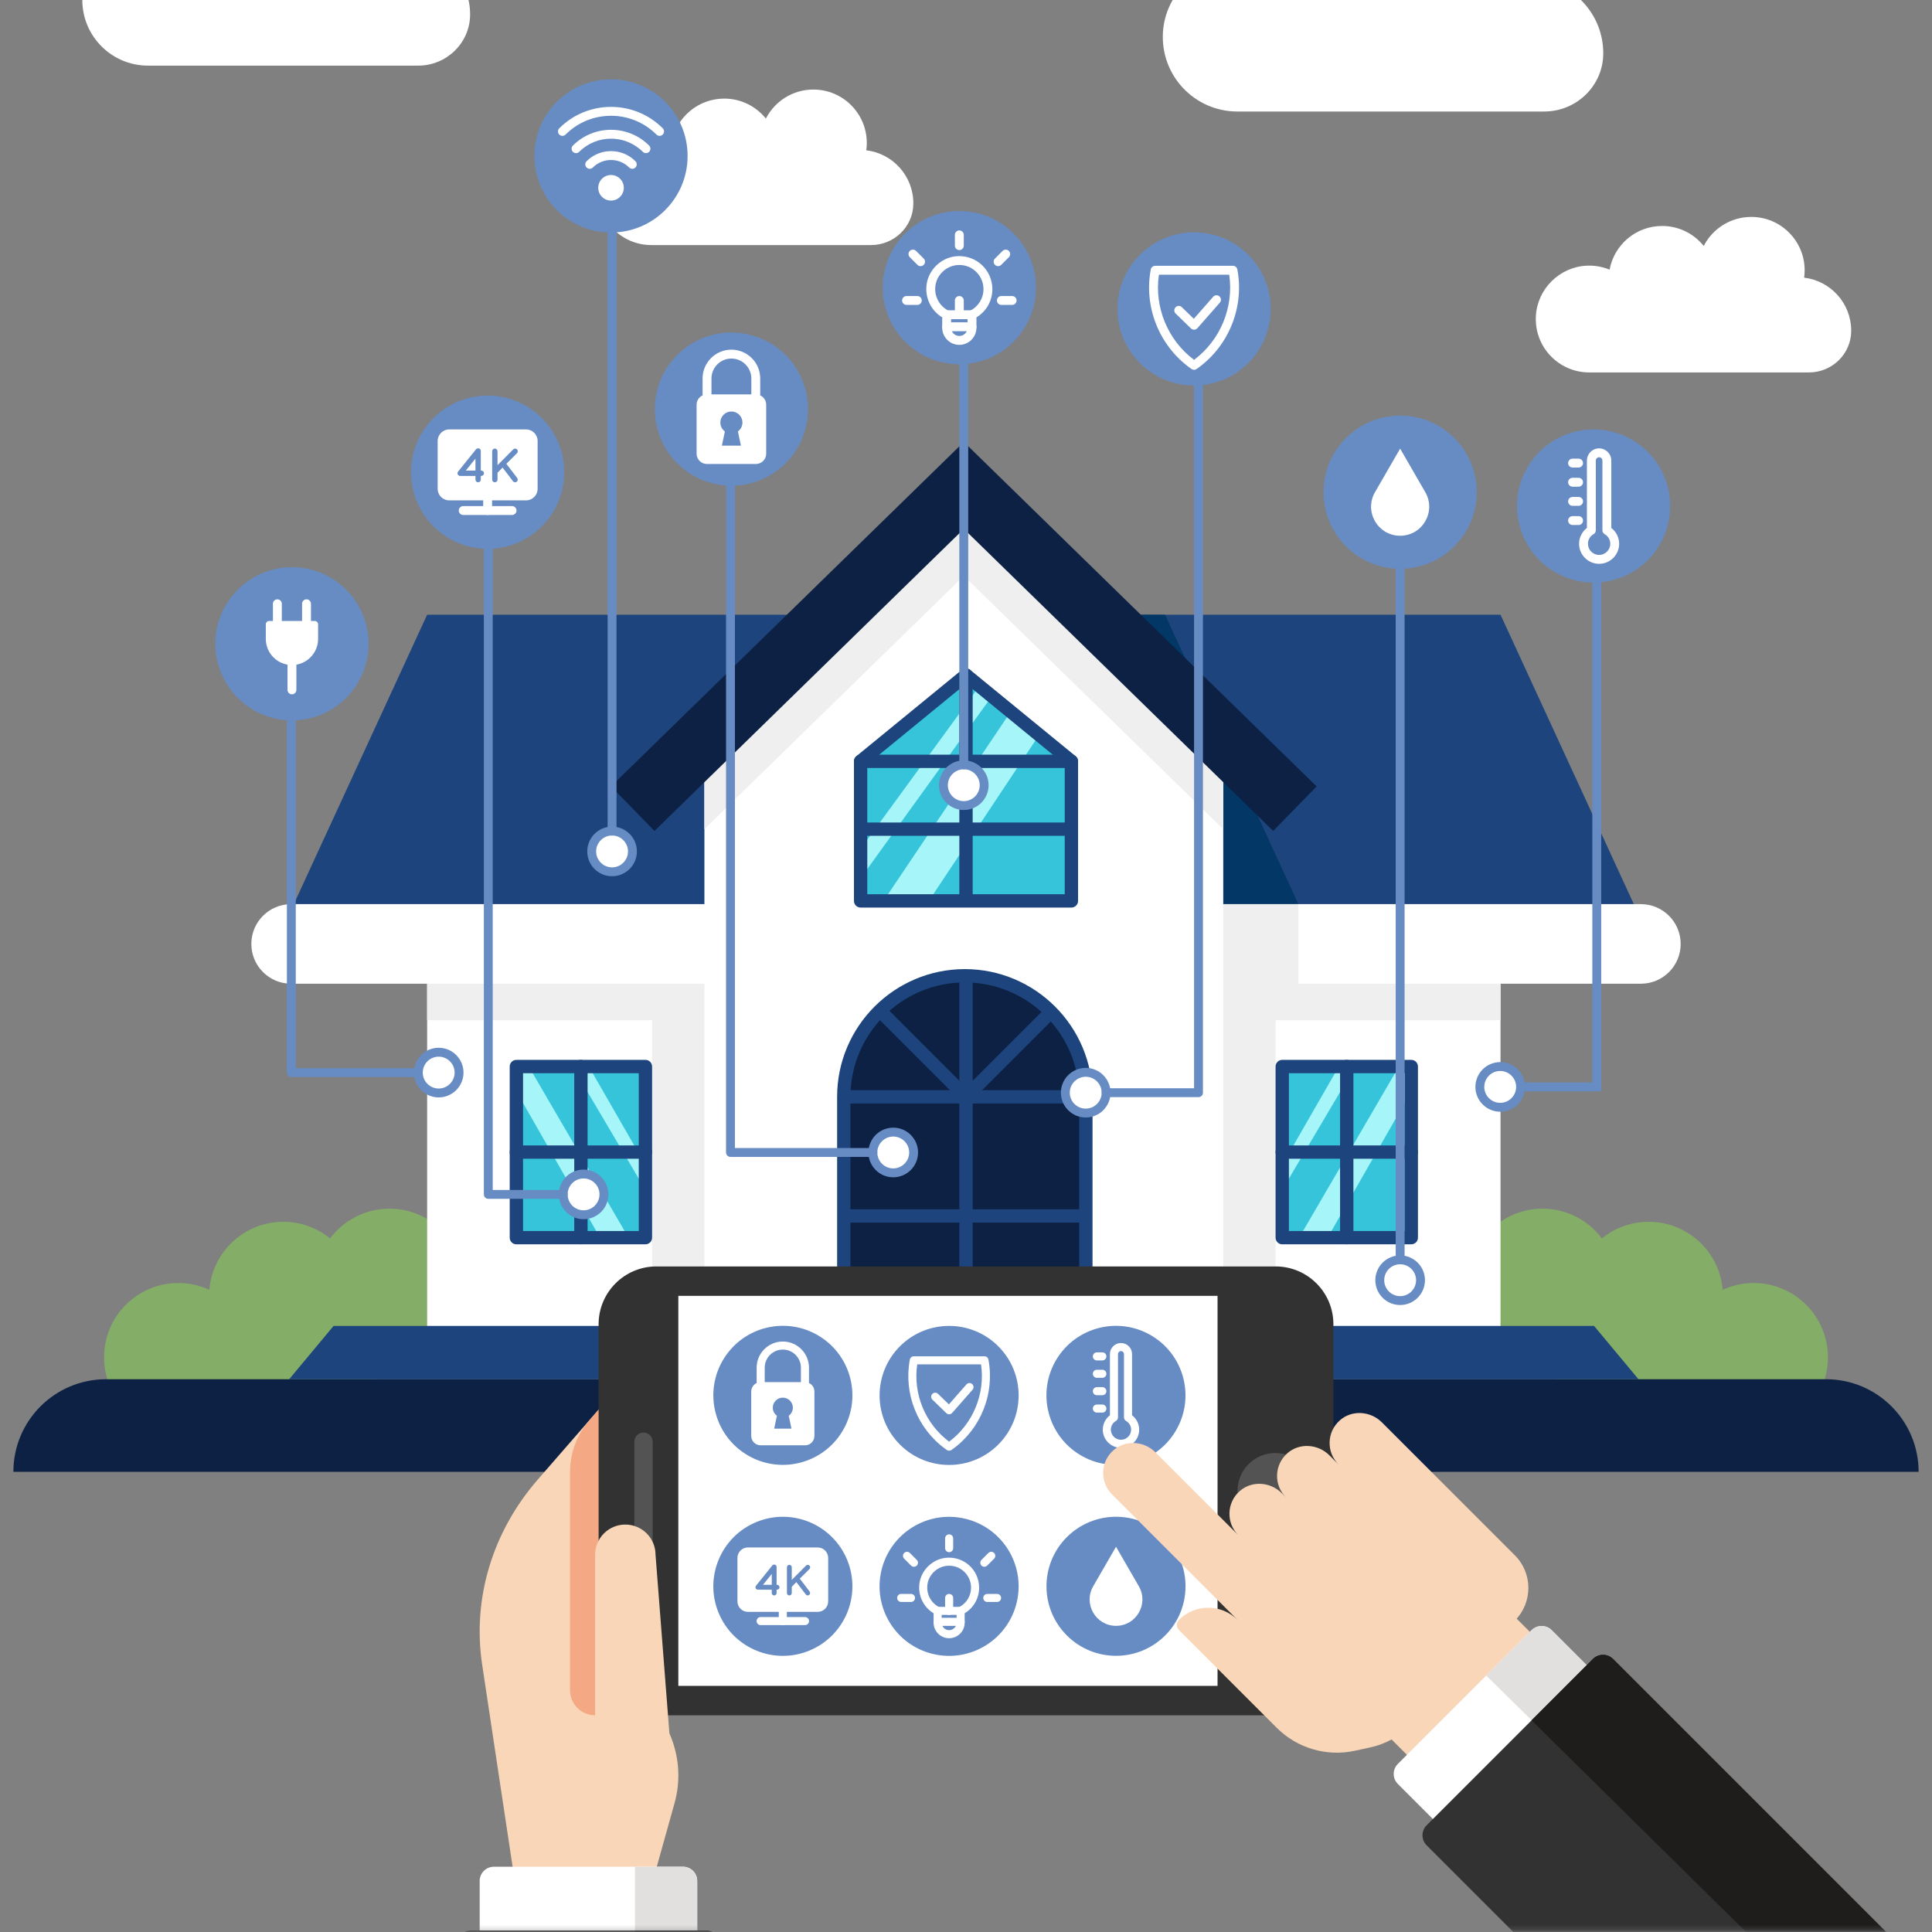
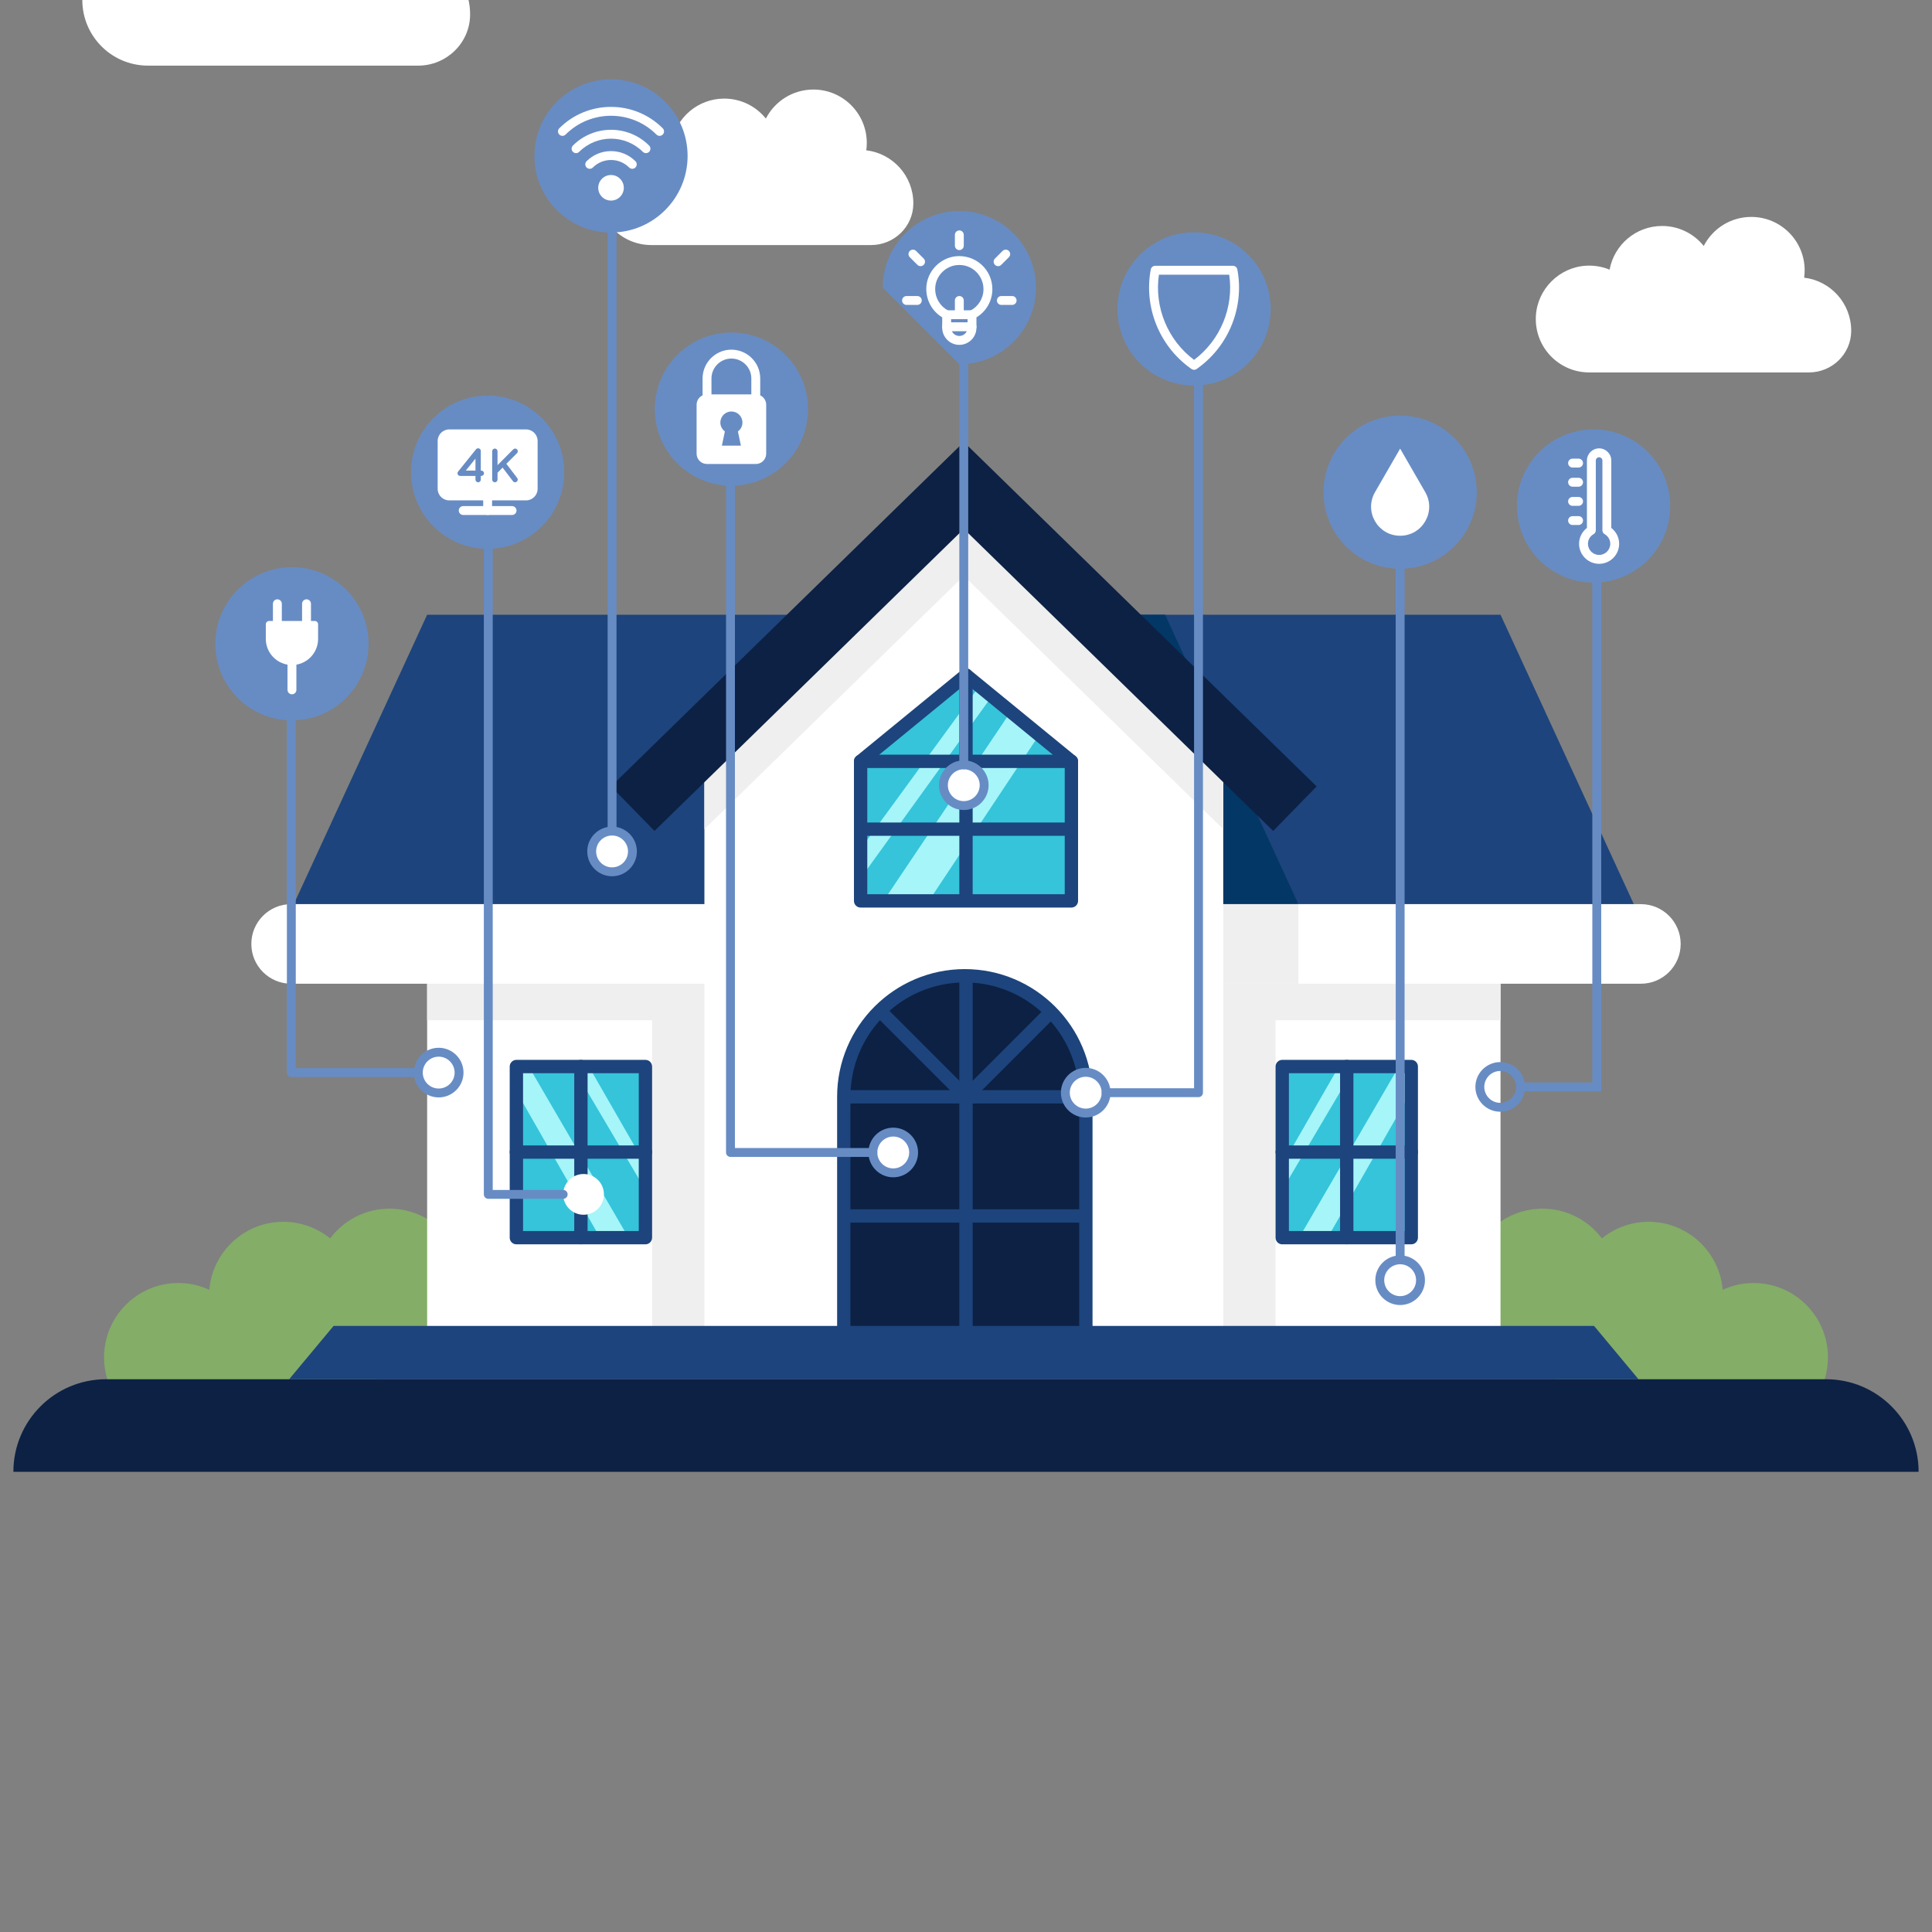
<svg xmlns="http://www.w3.org/2000/svg" width="400" height="400" viewBox="0 0 400 400" fill="none">
  <rect x="0" y="0" width="400" height="400" fill="#808080" stroke="none" />
  <g clip-path="url(#clip0_2008_2)">
    <path d="M86.583 13.588C92.421 13.588 97.275 8.929 97.329 3.091C97.329 3.048 97.33 3.006 97.33 2.963C97.33 -3.998 92.097 -9.733 85.351 -10.534C85.436 -11.146 85.483 -11.769 85.483 -12.405C85.483 -19.913 79.396 -26 71.888 -26C66.616 -26 62.049 -22.997 59.793 -18.611C57.301 -21.71 53.48 -23.696 49.194 -23.696C42.531 -23.696 36.991 -18.901 35.827 -12.575C34.003 -13.329 31.982 -13.7 29.861 -13.582C23.041 -13.2 17.476 -7.663 17.067 -0.844C16.595 7.043 22.852 13.587 30.637 13.587L86.583 13.588Z" fill="white" />
-     <path d="M319.73 23.087C326.36 23.087 331.873 17.796 331.935 11.165C331.936 11.117 331.936 11.068 331.936 11.019C331.936 3.112 325.992 -3.401 318.331 -4.309C318.426 -5.005 318.48 -5.713 318.48 -6.434C318.48 -14.962 311.567 -21.876 303.038 -21.876C297.051 -21.876 291.863 -18.465 289.301 -13.482C286.471 -17.003 282.131 -19.258 277.263 -19.258C269.695 -19.258 263.403 -13.813 262.082 -6.627C260.011 -7.483 257.715 -7.905 255.305 -7.769C247.559 -7.336 241.238 -1.047 240.775 6.698C240.238 15.656 247.345 23.088 256.187 23.088H319.73V23.087Z" fill="white" />
    <path d="M180.356 50.736C185.104 50.736 189.052 46.948 189.096 42.2C189.096 42.165 189.096 42.13 189.096 42.095C189.096 36.433 184.84 31.769 179.353 31.118C179.422 30.62 179.46 30.113 179.46 29.596C179.46 23.489 174.509 18.539 168.402 18.539C164.114 18.539 160.399 20.982 158.565 24.549C156.538 22.029 153.43 20.413 149.944 20.413C144.524 20.413 140.019 24.313 139.073 29.459C137.589 28.846 135.945 28.543 134.22 28.64C128.673 28.95 124.146 33.453 123.814 39C123.431 45.415 128.519 50.737 134.852 50.737L180.356 50.736Z" fill="white" />
    <path d="M374.531 77.108C379.28 77.108 383.227 73.32 383.271 68.572C383.271 68.537 383.271 68.501 383.271 68.467C383.271 62.805 379.016 58.141 373.529 57.49C373.598 56.992 373.635 56.484 373.635 55.968C373.635 49.861 368.685 44.911 362.578 44.911C358.29 44.911 354.575 47.353 352.74 50.921C350.714 48.4 347.606 46.785 344.12 46.785C338.7 46.785 334.195 50.685 333.248 55.83C331.765 55.218 330.121 54.915 328.395 55.012C322.849 55.322 318.322 59.825 317.99 65.371C317.606 71.786 322.695 77.108 329.027 77.108H374.531Z" fill="white" />
    <path d="M80.633 250.243C75.603 250.243 71.15 252.667 68.343 256.399C65.698 254.252 62.33 252.962 58.658 252.962C50.601 252.962 44.002 259.156 43.335 267.039C41.385 266.144 39.222 265.633 36.935 265.633C28.436 265.633 21.546 272.523 21.546 281.022C21.546 289.52 28.436 296.41 36.935 296.41C42.852 296.41 47.982 293.066 50.557 288.169C53.291 292.449 58.071 295.295 63.526 295.295C71.685 295.295 78.343 288.94 78.864 280.912C79.445 280.979 80.034 281.022 80.634 281.022C89.133 281.022 96.023 274.132 96.023 265.633C96.022 257.133 89.132 250.243 80.633 250.243Z" fill="#84AD68" />
    <path d="M319.368 250.243C324.398 250.243 328.851 252.667 331.659 256.399C334.304 254.252 337.672 252.962 341.343 252.962C349.4 252.962 355.999 259.156 356.666 267.039C358.617 266.144 360.779 265.633 363.066 265.633C371.565 265.633 378.455 272.523 378.455 281.022C378.455 289.521 371.565 296.41 363.066 296.41C357.149 296.41 352.019 293.066 349.444 288.169C346.711 292.449 341.93 295.295 336.476 295.295C328.316 295.295 321.658 288.94 321.137 280.912C320.556 280.979 319.967 281.022 319.367 281.022C310.868 281.022 303.979 274.132 303.979 265.633C303.979 257.133 310.869 250.243 319.368 250.243Z" fill="#84AD68" />
    <path d="M397.229 304.724H2.771C2.771 294.138 11.353 285.556 21.941 285.556H378.06C388.646 285.555 397.229 294.138 397.229 304.724Z" fill="#0C2144" />
    <path d="M310.667 187.536H199.55V274.57H310.667V187.536Z" fill="white" />
    <path d="M88.433 274.569H199.551V187.535H88.433L88.433 274.569Z" fill="white" />
    <path d="M264.092 187.536H135.01V274.57H264.092V187.536Z" fill="#EFEFEF" />
    <path d="M88.433 211.23H199.551V187.535H88.433V211.23Z" fill="#EFEFEF" />
    <path d="M88.432 127.277H199.55V187.194H60.832L88.432 127.277Z" fill="#1D447C" />
    <path d="M106.912 256.244H133.63V220.814H106.912V256.244Z" fill="#35C4DA" />
    <path d="M106.912 225.963V220.815H109.482L130.126 256.245H124.227L106.912 225.963Z" fill="#A5F5F9" />
    <path d="M118.537 220.815H121.917L133.63 241.178V246.363L118.537 220.815Z" fill="#A5F5F9" />
    <path d="M105.532 256.245V220.815C105.532 220.053 106.15 219.435 106.912 219.435H133.63C134.393 219.435 135.01 220.053 135.01 220.815V256.245C135.01 257.007 134.393 257.625 133.63 257.625H106.912C106.15 257.625 105.532 257.007 105.532 256.245ZM132.25 222.195H108.292V254.865H132.25V222.195Z" fill="#1D447C" />
    <path d="M120.272 257.625C121.034 257.625 121.652 257.007 121.652 256.245V220.815C121.652 220.053 121.034 219.435 120.272 219.435C119.509 219.435 118.892 220.053 118.892 220.815V256.245C118.892 257.007 119.509 257.625 120.272 257.625Z" fill="#1D447C" />
    <path d="M106.912 239.909H133.63C134.393 239.909 135.01 239.291 135.01 238.529C135.01 237.768 134.393 237.149 133.63 237.149H106.912C106.15 237.149 105.532 237.768 105.532 238.529C105.532 239.291 106.15 239.909 106.912 239.909Z" fill="#1D447C" />
    <path d="M310.667 187.536H199.55V211.23H310.667V187.536Z" fill="#EFEFEF" />
    <path d="M310.668 127.277H199.55V187.194H338.268L310.668 127.277Z" fill="#1D447C" />
    <path d="M241.216 127.277H201.681V187.194H268.816L241.216 127.277Z" fill="#023766" />
    <path d="M200.001 187.194H60.273C55.724 187.194 52.036 190.883 52.036 195.432C52.036 199.982 55.724 203.669 60.273 203.669H200.001H339.728C344.278 203.669 347.965 199.981 347.965 195.432C347.965 190.883 344.277 187.194 339.728 187.194H200.001Z" fill="white" />
    <path d="M268.816 187.194H201.681V203.669H268.816V187.194Z" fill="#EFEFEF" />
    <path d="M253.26 274.57H145.84V152.942L199.549 100.502L253.26 152.942V274.57Z" fill="white" />
    <path d="M199.549 100.502L145.84 152.942V171.67L199.549 119.23L253.26 171.67V152.942L199.549 100.502Z" fill="#EFEFEF" />
    <path d="M263.599 172.035L199.551 109.502L135.504 172.035L126.506 162.818L199.551 91.502L272.596 162.818L263.599 172.035Z" fill="#0C2144" />
    <path d="M292.189 220.815H265.472V256.245H292.189V220.815Z" fill="#35C4DA" />
    <path d="M292.189 225.963V220.815H289.619L268.976 256.245H274.874L292.189 225.963Z" fill="#A5F5F9" />
    <path d="M280.564 220.815H277.184L265.472 241.178V246.363L280.564 220.815Z" fill="#A5F5F9" />
    <path d="M292.19 257.625H265.472C264.709 257.625 264.092 257.007 264.092 256.245V220.815C264.092 220.053 264.709 219.435 265.472 219.435H292.19C292.952 219.435 293.57 220.053 293.57 220.815V256.245C293.57 257.007 292.951 257.625 292.19 257.625ZM266.852 254.865H290.81V222.195H266.852V254.865Z" fill="#1D447C" />
    <path d="M278.829 257.625C278.067 257.625 277.449 257.007 277.449 256.245V220.815C277.449 220.053 278.067 219.435 278.829 219.435C279.592 219.435 280.209 220.053 280.209 220.815V256.245C280.209 257.007 279.592 257.625 278.829 257.625Z" fill="#1D447C" />
    <path d="M292.19 239.909H265.472C264.709 239.909 264.092 239.291 264.092 238.529C264.092 237.768 264.709 237.149 265.472 237.149H292.19C292.952 237.149 293.57 237.768 293.57 238.529C293.57 239.291 292.951 239.909 292.19 239.909Z" fill="#1D447C" />
    <path d="M200.001 139.766L178.181 157.625V186.521H221.822V157.625L200.001 139.766Z" fill="#35C4DA" />
    <path d="M209.256 147.341L215.141 152.157L192.314 186.521H182.927L209.256 147.341Z" fill="#A5F5F9" />
    <path d="M205.361 144.152L178.181 181.833V175.744L202.778 142.038L205.361 144.152Z" fill="#A5F5F9" />
    <path d="M200.001 187.075C199.239 187.075 198.621 186.457 198.621 185.695V139.766C198.621 139.003 199.239 138.386 200.001 138.386C200.763 138.386 201.381 139.003 201.381 139.766V185.695C201.381 186.457 200.763 187.075 200.001 187.075Z" fill="#1D447C" />
    <path d="M221.822 173.049H178.181C177.419 173.049 176.801 172.431 176.801 171.669C176.801 170.908 177.419 170.289 178.181 170.289H221.822C222.584 170.289 223.202 170.908 223.202 171.669C223.202 172.431 222.584 173.049 221.822 173.049Z" fill="#1D447C" />
    <path d="M221.822 159.005H178.181C177.419 159.005 176.801 158.386 176.801 157.625C176.801 156.863 177.419 156.245 178.181 156.245H221.822C222.584 156.245 223.202 156.863 223.202 157.625C223.202 158.386 222.584 159.005 221.822 159.005Z" fill="#1D447C" />
    <path d="M221.822 187.901H178.181C177.419 187.901 176.801 187.283 176.801 186.521V157.625C176.801 157.211 176.987 156.819 177.307 156.557L199.127 138.698C199.636 138.283 200.368 138.283 200.875 138.698L222.696 156.557C223.016 156.819 223.202 157.211 223.202 157.625V186.521C223.202 187.283 222.584 187.901 221.822 187.901ZM179.561 185.141H220.442V158.279L200.001 141.549L179.561 158.279V185.141Z" fill="#1D447C" />
    <path d="M174.696 276.355V227.084C174.696 213.243 185.916 202.024 199.756 202.024C213.597 202.024 224.816 213.243 224.816 227.084V276.355" fill="#0C2144" />
    <path d="M226.196 276.355H223.436V227.084C223.436 214.027 212.813 203.404 199.756 203.404C186.7 203.404 176.076 214.027 176.076 227.084V276.355H173.316V227.084C173.316 212.505 185.178 200.644 199.756 200.644C214.335 200.644 226.196 212.505 226.196 227.084V276.355Z" fill="#1D447C" />
    <path d="M224.815 225.705H174.695V228.465H224.815V225.705Z" fill="#1D447C" />
    <path d="M201.381 202.025H198.621V276.411H201.381V202.025Z" fill="#1D447C" />
    <path d="M200.001 229.036L181.203 210.239L183.155 208.287L200.001 225.133L216.62 208.514L218.572 210.465L200.001 229.036Z" fill="#1D447C" />
    <path d="M224.815 250.366H174.695V253.126H224.815V250.366Z" fill="#1D447C" />
    <path d="M330.033 274.515H69.068L59.868 285.555H339.233L330.033 274.515Z" fill="#1D447C" />
-     <path d="M314.821 225.033C314.821 227.363 312.932 229.251 310.603 229.251C308.274 229.251 306.385 227.363 306.385 225.033C306.385 222.704 308.274 220.815 310.603 220.815C312.933 220.815 314.821 222.704 314.821 225.033Z" fill="white" />
    <path d="M310.603 230.171C307.77 230.171 305.465 227.866 305.465 225.033C305.465 222.2 307.77 219.895 310.603 219.895C313.437 219.895 315.741 222.2 315.741 225.033C315.741 227.866 313.437 230.171 310.603 230.171ZM310.603 221.735C308.784 221.735 307.305 223.214 307.305 225.033C307.305 226.852 308.784 228.331 310.603 228.331C312.422 228.331 313.901 226.852 313.901 225.033C313.901 223.215 312.422 221.735 310.603 221.735Z" fill="#678CC4" />
    <path d="M331.515 225.953H314.821V224.113H329.675V116.92H331.515V225.953Z" fill="#678CC4" />
    <path d="M333.551 120.2C342.077 118.203 347.369 109.672 345.372 101.146C343.374 92.62 334.843 87.328 326.317 89.325C317.792 91.323 312.499 99.853 314.497 108.379C316.494 116.905 325.025 122.198 333.551 120.2Z" fill="#678CC4" />
    <path d="M331.079 116.733C328.791 116.733 326.929 114.871 326.929 112.582C326.929 111.297 327.54 110.085 328.555 109.304V95.352C328.555 93.961 329.687 92.828 331.079 92.828C332.47 92.828 333.602 93.96 333.602 95.352V109.304C334.617 110.085 335.229 111.297 335.229 112.582C335.229 114.871 333.367 116.733 331.079 116.733ZM331.079 94.669C330.702 94.669 330.395 94.975 330.395 95.353V109.795C330.395 110.123 330.22 110.428 329.934 110.592C329.204 111.013 328.769 111.757 328.769 112.583C328.769 113.857 329.805 114.893 331.079 114.893C332.352 114.893 333.389 113.858 333.389 112.583C333.389 111.757 332.953 111.012 332.223 110.592C331.938 110.428 331.762 110.124 331.762 109.795V95.353C331.762 94.975 331.456 94.669 331.079 94.669Z" fill="white" />
    <path d="M326.828 108.697H325.581C325.073 108.697 324.661 108.285 324.661 107.777C324.661 107.269 325.073 106.857 325.581 106.857H326.828C327.336 106.857 327.748 107.269 327.748 107.777C327.748 108.285 327.336 108.697 326.828 108.697Z" fill="white" />
    <path d="M326.828 104.73H325.581C325.073 104.73 324.661 104.318 324.661 103.81C324.661 103.302 325.073 102.89 325.581 102.89H326.828C327.336 102.89 327.748 103.302 327.748 103.81C327.748 104.319 327.336 104.73 326.828 104.73Z" fill="white" />
    <path d="M326.828 100.763H325.581C325.073 100.763 324.661 100.351 324.661 99.843C324.661 99.335 325.073 98.923 325.581 98.923H326.828C327.336 98.923 327.748 99.335 327.748 99.843C327.748 100.352 327.336 100.763 326.828 100.763Z" fill="white" />
    <path d="M326.828 96.796H325.581C325.073 96.796 324.661 96.384 324.661 95.876C324.661 95.368 325.073 94.956 325.581 94.956H326.828C327.336 94.956 327.748 95.368 327.748 95.876C327.748 96.384 327.336 96.796 326.828 96.796Z" fill="white" />
    <path d="M125.039 247.283C125.039 249.613 123.15 251.501 120.821 251.501C118.491 251.501 116.603 249.613 116.603 247.283C116.603 244.954 118.491 243.065 120.821 243.065C123.15 243.065 125.039 244.954 125.039 247.283Z" fill="white" />
-     <path d="M120.821 252.422C117.987 252.422 115.683 250.117 115.683 247.283C115.683 244.451 117.987 242.145 120.821 242.145C123.654 242.145 125.959 244.451 125.959 247.283C125.959 250.117 123.654 252.422 120.821 252.422ZM120.821 243.985C119.002 243.985 117.523 245.464 117.523 247.283C117.523 249.103 119.002 250.582 120.821 250.582C122.64 250.582 124.119 249.103 124.119 247.283C124.119 245.464 122.64 243.985 120.821 243.985Z" fill="#678CC4" />
    <path d="M116.601 248.203H101.095C100.587 248.203 100.175 247.792 100.175 247.283V107.72C100.175 107.212 100.587 106.8 101.095 106.8C101.603 106.8 102.015 107.212 102.015 107.72V246.363H116.601C117.109 246.363 117.521 246.775 117.521 247.283C117.521 247.791 117.109 248.203 116.601 248.203Z" fill="#678CC4" />
    <path d="M100.96 113.62C109.717 113.62 116.816 106.521 116.816 97.764C116.816 89.007 109.717 81.908 100.96 81.908C92.203 81.908 85.103 89.007 85.103 97.764C85.103 106.521 92.203 113.62 100.96 113.62Z" fill="#678CC4" />
    <path d="M108.914 103.598H93.007C91.687 103.598 90.613 102.524 90.613 101.204V91.301C90.613 89.981 91.687 88.907 93.007 88.907H108.914C110.234 88.907 111.308 89.981 111.308 91.301V101.205C111.309 102.524 110.234 103.598 108.914 103.598Z" fill="white" />
    <path d="M106.018 106.621H95.902C95.395 106.621 94.982 106.21 94.982 105.701C94.982 105.192 95.395 104.781 95.902 104.781H106.018C106.526 104.781 106.938 105.192 106.938 105.701C106.938 106.21 106.526 106.621 106.018 106.621Z" fill="white" />
    <path d="M100.96 106.621C100.452 106.621 100.04 106.21 100.04 105.701V102.678C100.04 102.169 100.452 101.758 100.96 101.758C101.468 101.758 101.88 102.169 101.88 102.678V105.701C101.88 106.21 101.469 106.621 100.96 106.621Z" fill="white" />
    <path d="M100.207 97.984C100.207 98.296 99.956 98.537 99.644 98.537H99.544V99.3C99.544 99.612 99.303 99.853 98.991 99.853C98.679 99.853 98.438 99.612 98.438 99.3V98.537H95.291H95.281H95.271C95.151 98.537 95.03 98.506 94.929 98.416C94.678 98.225 94.647 97.883 94.839 97.642L98.557 93.019C98.567 93.019 98.567 93.009 98.577 92.999C98.587 92.989 98.597 92.979 98.607 92.96C98.638 92.95 98.648 92.939 98.658 92.929C98.668 92.919 98.688 92.909 98.698 92.899C98.718 92.889 98.729 92.879 98.758 92.879C98.768 92.859 98.778 92.848 98.798 92.848C98.808 92.838 98.828 92.838 98.858 92.828C98.868 92.828 98.889 92.828 98.899 92.818C98.919 92.818 98.949 92.818 98.97 92.818C98.97 92.818 98.98 92.818 98.99 92.818C99 92.818 99 92.818 99.009 92.818C99.029 92.818 99.06 92.818 99.07 92.818C99.089 92.828 99.1 92.828 99.12 92.828C99.13 92.838 99.16 92.838 99.18 92.848C99.19 92.848 99.211 92.859 99.221 92.859C99.241 92.879 99.261 92.889 99.271 92.899C99.292 92.909 99.302 92.918 99.322 92.929C99.322 92.929 99.332 92.929 99.332 92.939C99.342 92.939 99.362 92.95 99.362 92.96C99.382 92.979 99.393 92.99 99.403 92.999C99.413 93.009 99.423 93.03 99.433 93.04C99.443 93.05 99.454 93.06 99.474 93.09C99.474 93.1 99.484 93.121 99.493 93.13C99.503 93.15 99.503 93.16 99.513 93.19C99.513 93.2 99.523 93.22 99.523 93.23C99.534 93.25 99.534 93.26 99.534 93.29C99.534 93.31 99.544 93.32 99.544 93.341C99.544 93.351 99.544 93.361 99.544 93.371V97.432H99.644C99.956 97.432 100.207 97.683 100.207 97.984ZM98.438 94.949L96.438 97.432H98.438V94.949Z" fill="#678CC4" />
    <path d="M101.9 99.3V93.421C101.9 93.129 102.141 92.868 102.453 92.868C102.764 92.868 103.006 93.129 103.006 93.421V96.306L106.263 93.039C106.484 92.817 106.826 92.817 107.047 93.039C107.258 93.25 107.258 93.602 107.047 93.823L104.836 96.024L107.067 98.949C107.268 99.18 107.228 99.532 106.987 99.723C106.887 99.814 106.766 99.853 106.636 99.853C106.485 99.853 106.334 99.782 106.223 99.653L104.052 96.808L103.007 97.873V99.3C103.007 99.602 102.766 99.853 102.454 99.853C102.141 99.854 101.9 99.602 101.9 99.3Z" fill="#678CC4" />
    <path d="M224.787 230.447C227.116 230.447 229.005 228.559 229.005 226.229C229.005 223.899 227.116 222.011 224.787 222.011C222.457 222.011 220.568 223.899 220.568 226.229C220.568 228.559 222.457 230.447 224.787 230.447Z" fill="white" />
    <path d="M224.789 231.367C221.955 231.367 219.649 229.062 219.649 226.229C219.649 223.396 221.955 221.091 224.789 221.091C227.621 221.091 229.927 223.396 229.927 226.229C229.927 229.062 227.621 231.367 224.789 231.367ZM224.789 222.931C222.97 222.931 221.489 224.41 221.489 226.229C221.489 228.048 222.969 229.527 224.789 229.527C226.606 229.527 228.087 228.048 228.087 226.229C228.087 224.41 226.606 222.931 224.789 222.931Z" fill="#678CC4" />
    <path d="M248.138 227.149H229.006C228.498 227.149 228.086 226.738 228.086 226.229C228.086 225.72 228.498 225.309 229.006 225.309H247.218V73.051C247.218 72.543 247.63 72.131 248.138 72.131C248.646 72.131 249.058 72.543 249.058 73.051V226.228C249.058 226.738 248.646 227.149 248.138 227.149Z" fill="#678CC4" />
    <path d="M247.219 79.817C255.977 79.817 263.076 72.718 263.076 63.96C263.076 55.203 255.977 48.104 247.219 48.104C238.462 48.104 231.363 55.203 231.363 63.96C231.363 72.718 238.462 79.817 247.219 79.817Z" fill="#678CC4" />
    <path d="M247.218 76.567C247.029 76.567 246.839 76.509 246.678 76.392L246.345 76.15C239.971 71.519 236.796 63.524 238.257 55.782C238.339 55.347 238.719 55.034 239.162 55.034H255.276C255.718 55.034 256.097 55.348 256.179 55.782C257.64 63.524 254.466 71.518 248.092 76.15L247.758 76.392C247.597 76.508 247.408 76.567 247.218 76.567ZM239.94 56.874C238.957 63.597 241.76 70.423 247.219 74.508C252.678 70.424 255.481 63.598 254.497 56.874H239.94Z" fill="white" />
-     <path d="M247.218 68.26C246.979 68.26 246.749 68.166 246.576 67.999L243.406 64.917C243.041 64.563 243.034 63.981 243.387 63.616C243.741 63.253 244.323 63.243 244.688 63.598L247.164 66.005L251.17 61.449C251.506 61.068 252.086 61.029 252.468 61.365C252.85 61.7 252.888 62.281 252.552 62.663L247.909 67.946C247.742 68.135 247.506 68.248 247.254 68.258C247.243 68.26 247.231 68.26 247.218 68.26Z" fill="white" />
    <path d="M189.155 238.608C189.155 240.937 187.266 242.826 184.937 242.826C182.608 242.826 180.719 240.937 180.719 238.608C180.719 236.278 182.608 234.389 184.937 234.389C187.267 234.389 189.155 236.278 189.155 238.608Z" fill="white" />
    <path d="M184.937 243.746C182.103 243.746 179.799 241.44 179.799 238.608C179.799 235.775 182.104 233.469 184.937 233.469C187.771 233.469 190.075 235.775 190.075 238.608C190.075 241.44 187.771 243.746 184.937 243.746ZM184.937 235.309C183.118 235.309 181.639 236.789 181.639 238.608C181.639 240.427 183.118 241.906 184.937 241.906C186.756 241.906 188.235 240.427 188.235 238.608C188.235 236.79 186.756 235.309 184.937 235.309Z" fill="#678CC4" />
    <path d="M180.72 239.528H151.239C150.731 239.528 150.319 239.116 150.319 238.608V88.742C150.319 88.234 150.731 87.822 151.239 87.822C151.747 87.822 152.159 88.234 152.159 88.742V237.688H180.72C181.228 237.688 181.64 238.099 181.64 238.608C181.64 239.116 181.228 239.528 180.72 239.528Z" fill="#678CC4" />
    <path d="M166.861 88.348C168.873 79.826 163.596 71.286 155.073 69.273C146.551 67.261 138.011 72.538 135.998 81.061C133.986 89.583 139.263 98.123 147.786 100.136C156.308 102.148 164.848 96.871 166.861 88.348Z" fill="#678CC4" />
    <path d="M156.476 82.575C155.968 82.575 155.556 82.163 155.556 81.655V78.362C155.556 76.085 153.704 74.234 151.428 74.234C149.152 74.234 147.301 76.086 147.301 78.362V81.655C147.301 82.163 146.889 82.575 146.381 82.575C145.873 82.575 145.461 82.163 145.461 81.655V78.362C145.461 75.071 148.138 72.394 151.428 72.394C154.719 72.394 157.396 75.071 157.396 78.362V81.655C157.396 82.163 156.984 82.575 156.476 82.575Z" fill="white" />
    <path d="M156.495 81.655H146.36C145.179 81.655 144.223 82.612 144.223 83.792V93.927C144.223 95.107 145.179 96.064 146.36 96.064H156.495C157.676 96.064 158.633 95.107 158.633 93.927V83.792C158.633 82.612 157.676 81.655 156.495 81.655ZM153.397 92.264H151.428H149.459L150.078 89.323C149.512 88.906 149.139 88.24 149.139 87.482C149.139 86.218 150.164 85.193 151.428 85.193C152.692 85.193 153.717 86.218 153.717 87.482C153.717 88.24 153.344 88.906 152.778 89.323L153.397 92.264Z" fill="white" />
    <path d="M95.044 222.069C95.044 224.398 93.155 226.287 90.826 226.287C88.496 226.287 86.607 224.398 86.607 222.069C86.607 219.739 88.496 217.851 90.826 217.851C93.155 217.851 95.044 219.738 95.044 222.069Z" fill="white" />
    <path d="M90.826 227.206C87.992 227.206 85.688 224.901 85.688 222.068C85.688 219.235 87.992 216.93 90.826 216.93C93.659 216.93 95.964 219.235 95.964 222.068C95.964 224.901 93.659 227.206 90.826 227.206ZM90.826 218.771C89.007 218.771 87.528 220.25 87.528 222.069C87.528 223.888 89.007 225.367 90.826 225.367C92.644 225.367 94.124 223.888 94.124 222.069C94.124 220.25 92.644 218.771 90.826 218.771Z" fill="#678CC4" />
    <path d="M86.607 222.989H60.318C59.81 222.989 59.398 222.578 59.398 222.069V145.677C59.398 145.169 59.81 144.757 60.318 144.757C60.825 144.757 61.237 145.169 61.237 145.677V221.149H86.607C87.115 221.149 87.527 221.56 87.527 222.069C87.527 222.578 87.115 222.989 86.607 222.989Z" fill="#678CC4" />
    <path d="M60.445 149.149C69.202 149.149 76.301 142.05 76.301 133.293C76.301 124.535 69.202 117.436 60.445 117.436C51.688 117.436 44.589 124.535 44.589 133.293C44.589 142.05 51.688 149.149 60.445 149.149Z" fill="#678CC4" />
    <path d="M60.446 137.686C57.456 137.686 55.033 135.263 55.033 132.274V129.252C55.033 128.875 55.339 128.568 55.717 128.568H65.175C65.552 128.568 65.859 128.875 65.859 129.252V132.274C65.857 135.263 63.435 137.686 60.446 137.686Z" fill="white" />
    <path d="M60.445 143.75C59.938 143.75 59.525 143.339 59.525 142.83V137.686C59.525 137.178 59.938 136.766 60.445 136.766C60.953 136.766 61.365 137.178 61.365 137.686V142.83C61.365 143.339 60.953 143.75 60.445 143.75Z" fill="white" />
    <path d="M57.427 129.488C56.919 129.488 56.507 129.077 56.507 128.568V125.003C56.507 124.495 56.919 124.083 57.427 124.083C57.935 124.083 58.347 124.495 58.347 125.003V128.568C58.347 129.077 57.936 129.488 57.427 129.488Z" fill="white" />
    <path d="M63.462 129.488C62.954 129.488 62.542 129.077 62.542 128.568V125.003C62.542 124.495 62.954 124.083 63.462 124.083C63.97 124.083 64.382 124.495 64.382 125.003V128.568C64.382 129.077 63.97 129.488 63.462 129.488Z" fill="white" />
    <path d="M199.539 166.785C201.869 166.785 203.758 164.897 203.758 162.567C203.758 160.237 201.869 158.349 199.539 158.349C197.21 158.349 195.321 160.237 195.321 162.567C195.321 164.897 197.21 166.785 199.539 166.785Z" fill="white" />
    <path d="M199.541 167.704C196.707 167.704 194.402 165.399 194.402 162.566C194.402 159.733 196.708 157.428 199.541 157.428C202.374 157.428 204.679 159.733 204.679 162.566C204.679 165.399 202.374 167.704 199.541 167.704ZM199.541 159.269C197.722 159.269 196.242 160.748 196.242 162.567C196.242 164.386 197.722 165.865 199.541 165.865C201.359 165.865 202.839 164.386 202.839 162.567C202.839 160.748 201.359 159.269 199.541 159.269Z" fill="#678CC4" />
    <path d="M199.54 159.269C199.032 159.269 198.62 158.857 198.62 158.349V68.882C198.62 68.374 199.032 67.962 199.54 67.962C200.048 67.962 200.46 68.374 200.46 68.882V158.349C200.46 158.857 200.048 159.269 199.54 159.269Z" fill="#678CC4" />
-     <path d="M198.62 75.409C207.377 75.409 214.476 68.31 214.476 59.553C214.476 50.795 207.377 43.697 198.62 43.697C189.863 43.697 182.764 50.795 182.764 59.553C182.764 68.31 189.863 75.409 198.62 75.409Z" fill="#678CC4" />
+     <path d="M198.62 75.409C207.377 75.409 214.476 68.31 214.476 59.553C214.476 50.795 207.377 43.697 198.62 43.697C189.863 43.697 182.764 50.795 182.764 59.553Z" fill="#678CC4" />
    <path d="M198.619 71.4C196.666 71.4 195.076 69.81 195.076 67.856V65.707C192.723 64.281 191.441 61.58 191.858 58.808C192.307 55.816 194.822 53.4 197.839 53.064C199.78 52.853 201.731 53.467 203.179 54.763C204.628 56.059 205.459 57.919 205.459 59.862C205.459 62.281 204.21 64.471 202.161 65.707V67.857C202.162 69.81 200.572 71.4 198.619 71.4ZM198.625 54.861C198.432 54.861 198.238 54.872 198.042 54.893C195.841 55.138 194.005 56.899 193.678 59.082C193.351 61.255 194.448 63.368 196.406 64.34C196.719 64.495 196.917 64.814 196.917 65.163V67.856C196.917 68.794 197.681 69.559 198.62 69.559C199.56 69.559 200.323 68.795 200.323 67.856V65.163C200.323 64.813 200.521 64.494 200.835 64.34C202.553 63.487 203.62 61.772 203.62 59.862C203.62 58.441 203.012 57.083 201.953 56.134C201.023 55.303 199.859 54.861 198.625 54.861Z" fill="white" />
    <path d="M201.243 66.083H195.998C195.49 66.083 195.078 65.672 195.078 65.163C195.078 64.654 195.49 64.243 195.998 64.243H201.243C201.751 64.243 202.163 64.654 202.163 65.163C202.163 65.672 201.751 66.083 201.243 66.083Z" fill="white" />
    <path d="M201.243 68.574H195.998C195.49 68.574 195.078 68.163 195.078 67.654C195.078 67.145 195.49 66.734 195.998 66.734H201.243C201.751 66.734 202.163 67.145 202.163 67.654C202.163 68.163 201.751 68.574 201.243 68.574Z" fill="white" />
    <path d="M198.619 66.083C198.111 66.083 197.699 65.672 197.699 65.163V62.21C197.699 61.701 198.111 61.29 198.619 61.29C199.127 61.29 199.539 61.701 199.539 62.21V65.163C199.539 65.672 199.127 66.083 198.619 66.083Z" fill="white" />
    <path d="M198.619 51.778C198.111 51.778 197.699 51.367 197.699 50.858V48.628C197.699 48.119 198.111 47.708 198.619 47.708C199.127 47.708 199.539 48.119 199.539 48.628V50.858C199.539 51.366 199.127 51.778 198.619 51.778Z" fill="white" />
    <path d="M206.647 55.103C206.411 55.103 206.176 55.013 205.996 54.833C205.637 54.473 205.637 53.892 205.996 53.532L207.573 51.955C207.933 51.596 208.515 51.596 208.874 51.955C209.234 52.315 209.234 52.897 208.874 53.256L207.297 54.833C207.117 55.013 206.882 55.103 206.647 55.103Z" fill="white" />
    <path d="M190.592 55.103C190.356 55.103 190.121 55.013 189.941 54.833L188.365 53.256C188.005 52.897 188.005 52.315 188.365 51.955C188.724 51.596 189.306 51.596 189.665 51.955L191.242 53.532C191.602 53.892 191.602 54.474 191.242 54.833C191.062 55.013 190.826 55.103 190.592 55.103Z" fill="white" />
    <path d="M189.918 63.13H187.688C187.18 63.13 186.768 62.718 186.768 62.21C186.768 61.701 187.18 61.29 187.688 61.29H189.918C190.425 61.29 190.838 61.701 190.838 62.21C190.838 62.718 190.425 63.13 189.918 63.13Z" fill="white" />
    <path d="M209.551 63.13H207.321C206.814 63.13 206.401 62.718 206.401 62.21C206.401 61.701 206.814 61.29 207.321 61.29H209.551C210.059 61.29 210.471 61.701 210.471 62.21C210.471 62.718 210.059 63.13 209.551 63.13Z" fill="white" />
    <path d="M130.939 176.279C130.939 178.608 129.051 180.497 126.721 180.497C124.392 180.497 122.503 178.608 122.503 176.279C122.503 173.949 124.392 172.06 126.721 172.06C129.051 172.06 130.939 173.949 130.939 176.279Z" fill="white" />
    <path d="M126.722 181.417C123.889 181.417 121.584 179.111 121.584 176.279C121.584 173.446 123.89 171.14 126.722 171.14C129.555 171.14 131.86 173.446 131.86 176.279C131.86 179.111 129.556 181.417 126.722 181.417ZM126.722 172.981C124.903 172.981 123.424 174.461 123.424 176.28C123.424 178.098 124.903 179.578 126.722 179.578C128.541 179.578 130.02 178.098 130.02 176.28C130.02 174.461 128.541 172.981 126.722 172.981Z" fill="#678CC4" />
    <path d="M126.722 172.981C126.214 172.981 125.802 172.57 125.802 172.061V42.154C125.802 41.646 126.214 41.234 126.722 41.234C127.23 41.234 127.642 41.646 127.642 42.154V172.061C127.642 172.569 127.23 172.981 126.722 172.981Z" fill="#678CC4" />
    <path d="M126.504 48.142C135.261 48.142 142.36 41.043 142.36 32.286C142.36 23.529 135.261 16.43 126.504 16.43C117.747 16.43 110.647 23.529 110.647 32.286C110.647 41.043 117.747 48.142 126.504 48.142Z" fill="#678CC4" />
    <path d="M136.561 28.128C136.325 28.128 136.09 28.038 135.91 27.859C130.723 22.673 122.284 22.673 117.098 27.859C116.738 28.218 116.157 28.218 115.797 27.859C115.437 27.499 115.437 26.917 115.797 26.558C121.701 20.653 131.307 20.653 137.211 26.558C137.571 26.918 137.571 27.499 137.211 27.859C137.031 28.039 136.796 28.128 136.561 28.128Z" fill="white" />
    <path d="M133.743 31.705C133.507 31.705 133.272 31.615 133.093 31.436C129.459 27.802 123.548 27.802 119.915 31.436C119.556 31.795 118.974 31.795 118.615 31.436C118.255 31.076 118.255 30.494 118.615 30.135C122.965 25.784 130.044 25.784 134.393 30.135C134.753 30.494 134.753 31.076 134.393 31.436C134.214 31.615 133.979 31.705 133.743 31.705Z" fill="white" />
    <path d="M130.908 34.949C130.672 34.949 130.437 34.859 130.257 34.679C129.255 33.677 127.922 33.125 126.503 33.125C125.084 33.125 123.751 33.678 122.748 34.679C122.389 35.039 121.807 35.039 121.448 34.679C121.088 34.32 121.088 33.738 121.448 33.379C122.797 32.028 124.593 31.285 126.503 31.285C128.413 31.285 130.208 32.029 131.558 33.379C131.918 33.738 131.918 34.32 131.558 34.679C131.379 34.86 131.143 34.949 130.908 34.949Z" fill="white" />
    <path d="M129.153 38.88C129.153 40.342 127.967 41.528 126.505 41.528C125.042 41.528 123.857 40.343 123.857 38.88C123.857 37.417 125.042 36.233 126.505 36.233C127.967 36.233 129.153 37.417 129.153 38.88Z" fill="white" />
    <path d="M294.103 265.052C294.103 267.382 292.215 269.27 289.885 269.27C287.556 269.27 285.667 267.382 285.667 265.052C285.667 262.723 287.556 260.834 289.885 260.834C292.215 260.834 294.103 262.723 294.103 265.052Z" fill="white" />
    <path d="M289.885 270.191C287.052 270.191 284.747 267.886 284.747 265.052C284.747 262.22 287.053 259.914 289.885 259.914C292.719 259.914 295.023 262.22 295.023 265.052C295.023 267.886 292.718 270.191 289.885 270.191ZM289.885 261.754C288.066 261.754 286.587 263.233 286.587 265.052C286.587 266.872 288.066 268.351 289.885 268.351C291.704 268.351 293.183 266.872 293.183 265.052C293.183 263.234 291.703 261.754 289.885 261.754Z" fill="#678CC4" />
    <path d="M290.805 100.885H288.965V260.834H290.805V100.885Z" fill="#678CC4" />
    <path d="M289.885 117.759C298.642 117.759 305.741 110.66 305.741 101.903C305.741 93.146 298.642 86.047 289.885 86.047C281.127 86.047 274.028 93.146 274.028 101.903C274.028 110.66 281.127 117.759 289.885 117.759Z" fill="#678CC4" />
    <path d="M289.884 110.92C285.256 110.92 282.364 105.911 284.678 101.902L289.884 92.884L295.09 101.902C297.404 105.911 294.511 110.92 289.884 110.92Z" fill="white" />
    <mask id="mask0_2008_2" style="mask-type:luminance" maskUnits="userSpaceOnUse" x="-30" y="247" width="460" height="153">
-       <path d="M430 247.283H-30V399.777H430V247.283Z" fill="white" />
-     </mask>
+       </mask>
    <g mask="url(#mask0_2008_2)">
      <path d="M135.226 351.246L138.592 358.867C140.624 363.467 140.996 368.532 139.654 373.334L134.514 391.729H106.919L99.827 344.654C97.768 330.987 101.929 317.147 111.357 306.309L128.313 286.815V327.713L135.226 351.246Z" fill="#F9D6B7" />
      <path d="M128.313 321.599L125.423 290.136L122.058 294.005C119.451 297.003 118.015 300.841 118.015 304.814V349.937C118.015 352.804 120.339 355.13 123.208 355.13L130.9 349.76L129.13 330.494L128.313 327.713V321.599Z" fill="#F4A984" />
      <path d="M276.066 274.17V343.164C276.066 349.773 270.708 355.131 264.098 355.131H135.901C129.292 355.131 123.934 349.773 123.934 343.164V274.17C123.934 267.561 129.292 262.203 135.901 262.203H264.098C270.709 262.203 276.066 267.561 276.066 274.17Z" fill="#323232" />
      <path d="M140.44 268.291V349.042H252.079V268.291H140.44Z" fill="white" />
      <path d="M264.053 316.501C268.38 316.501 271.887 312.994 271.887 308.667C271.887 304.34 268.38 300.832 264.053 300.832C259.726 300.832 256.218 304.34 256.218 308.667C256.218 312.994 259.726 316.501 264.053 316.501Z" fill="#545354" />
      <path d="M243.376 296.326C247.479 289.517 245.286 280.671 238.477 276.568C231.668 272.465 222.822 274.659 218.719 281.468C214.616 288.277 216.81 297.123 223.619 301.225C230.428 305.328 239.274 303.135 243.376 296.326Z" fill="#678CC4" />
      <path d="M232.089 299.759C230.011 299.759 228.321 298.069 228.321 295.992C228.321 294.824 228.877 293.724 229.798 293.016V280.349C229.798 279.086 230.826 278.058 232.089 278.058C233.352 278.058 234.379 279.086 234.379 280.349V293.016C235.3 293.724 235.856 294.824 235.856 295.992C235.856 298.07 234.166 299.759 232.089 299.759ZM232.089 279.729C231.746 279.729 231.469 280.007 231.469 280.349V293.46C231.469 293.758 231.309 294.035 231.05 294.184C230.388 294.566 229.992 295.241 229.992 295.992C229.992 297.148 230.932 298.088 232.089 298.088C233.245 298.088 234.185 297.147 234.185 295.992C234.185 295.241 233.79 294.566 233.127 294.184C232.869 294.035 232.709 293.759 232.709 293.46V280.349C232.709 280.008 232.431 279.729 232.089 279.729Z" fill="white" />
      <path d="M228.229 292.464H227.096C226.635 292.464 226.261 292.09 226.261 291.629C226.261 291.168 226.635 290.794 227.096 290.794H228.229C228.69 290.794 229.064 291.167 229.064 291.629C229.064 292.091 228.69 292.464 228.229 292.464Z" fill="white" />
      <path d="M228.229 288.864H227.096C226.635 288.864 226.261 288.49 226.261 288.028C226.261 287.567 226.635 287.193 227.096 287.193H228.229C228.69 287.193 229.064 287.567 229.064 288.028C229.064 288.489 228.69 288.864 228.229 288.864Z" fill="white" />
      <path d="M228.229 285.262H227.096C226.635 285.262 226.261 284.888 226.261 284.426C226.261 283.965 226.635 283.591 227.096 283.591H228.229C228.69 283.591 229.064 283.965 229.064 284.426C229.064 284.888 228.69 285.262 228.229 285.262Z" fill="white" />
      <path d="M228.229 281.661H227.096C226.635 281.661 226.261 281.287 226.261 280.826C226.261 280.365 226.635 279.99 227.096 279.99H228.229C228.69 279.99 229.064 280.365 229.064 280.826C229.064 281.286 228.69 281.661 228.229 281.661Z" fill="white" />
      <path d="M167.593 341.728C174.937 338.686 178.425 330.266 175.383 322.921C172.341 315.576 163.92 312.088 156.575 315.131C149.23 318.173 145.743 326.593 148.785 333.938C151.827 341.283 160.248 344.771 167.593 341.728Z" fill="#678CC4" />
      <path d="M169.292 333.72H154.851C153.653 333.72 152.678 332.746 152.678 331.547V322.556C152.678 321.358 153.653 320.383 154.851 320.383H169.292C170.49 320.383 171.465 321.358 171.465 322.556V331.547C171.466 332.745 170.491 333.72 169.292 333.72Z" fill="white" />
      <path d="M166.665 336.464H157.482C157.021 336.464 156.646 336.091 156.646 335.629C156.646 335.167 157.021 334.794 157.482 334.794H166.665C167.126 334.794 167.501 335.167 167.501 335.629C167.501 336.091 167.126 336.464 166.665 336.464Z" fill="white" />
      <path d="M162.072 336.464C161.611 336.464 161.236 336.091 161.236 335.629V332.885C161.236 332.423 161.61 332.049 162.072 332.049C162.533 332.049 162.907 332.423 162.907 332.885V335.629C162.907 336.091 162.533 336.464 162.072 336.464Z" fill="white" />
      <path d="M161.389 328.623C161.389 328.907 161.161 329.126 160.878 329.126H160.787V329.819C160.787 330.103 160.568 330.322 160.286 330.322C160.002 330.322 159.784 330.103 159.784 329.819V329.126H156.928H156.919H156.909C156.8 329.126 156.69 329.098 156.599 329.016C156.371 328.843 156.345 328.533 156.518 328.313L159.894 324.116C159.903 324.116 159.903 324.107 159.912 324.098C159.922 324.089 159.931 324.079 159.94 324.062C159.968 324.053 159.977 324.043 159.986 324.034C159.995 324.025 160.014 324.016 160.023 324.007C160.041 323.997 160.05 323.988 160.078 323.988C160.087 323.97 160.096 323.961 160.114 323.961C160.123 323.951 160.141 323.951 160.169 323.942C160.178 323.942 160.197 323.942 160.205 323.933C160.223 323.933 160.251 323.933 160.269 323.933C160.269 323.933 160.278 323.933 160.288 323.933C160.297 323.933 160.297 323.933 160.306 323.933C160.324 323.933 160.352 323.933 160.361 323.933C160.38 323.942 160.389 323.942 160.406 323.942C160.416 323.951 160.443 323.951 160.462 323.961C160.471 323.961 160.489 323.97 160.497 323.97C160.516 323.988 160.534 323.997 160.543 324.007C160.562 324.016 160.571 324.025 160.589 324.034C160.589 324.034 160.599 324.034 160.599 324.043C160.608 324.043 160.626 324.053 160.626 324.062C160.645 324.079 160.654 324.089 160.662 324.098C160.671 324.107 160.681 324.125 160.69 324.135C160.699 324.144 160.708 324.153 160.727 324.181C160.727 324.19 160.736 324.208 160.744 324.216C160.753 324.235 160.753 324.244 160.762 324.271C160.762 324.28 160.772 324.298 160.772 324.307C160.781 324.326 160.781 324.335 160.781 324.362C160.781 324.38 160.79 324.389 160.79 324.408C160.79 324.417 160.79 324.426 160.79 324.435V328.122H160.881C161.161 328.122 161.389 328.35 161.389 328.623ZM159.783 325.868L157.967 328.122H159.783V325.868Z" fill="#678CC4" />
      <path d="M162.925 329.819V324.481C162.925 324.216 163.144 323.979 163.427 323.979C163.71 323.979 163.929 324.216 163.929 324.481V327.101L166.885 324.135C167.086 323.934 167.396 323.934 167.597 324.135C167.788 324.327 167.788 324.646 167.597 324.847L165.589 326.845L167.615 329.5C167.797 329.71 167.761 330.029 167.542 330.203C167.451 330.286 167.342 330.322 167.223 330.322C167.086 330.322 166.949 330.257 166.849 330.139L164.878 327.557L163.929 328.524V329.819C163.929 330.093 163.71 330.322 163.427 330.322C163.145 330.321 162.925 330.093 162.925 329.819Z" fill="#678CC4" />
      <path d="M206.682 299.087C212.303 293.466 212.303 284.352 206.682 278.73C201.061 273.109 191.947 273.109 186.326 278.73C180.704 284.352 180.704 293.466 186.326 299.087C191.947 304.708 201.061 304.708 206.682 299.087Z" fill="#678CC4" />
      <path d="M196.507 300.354C196.335 300.354 196.163 300.302 196.017 300.195L195.715 299.976C189.928 295.772 187.047 288.514 188.374 281.486C188.448 281.091 188.792 280.806 189.194 280.806H203.823C204.225 280.806 204.569 281.091 204.644 281.486C205.971 288.515 203.088 295.772 197.302 299.976L196.999 300.196C196.851 300.301 196.679 300.354 196.507 300.354ZM189.9 282.476C189.008 288.579 191.551 294.777 196.507 298.485C201.463 294.777 204.008 288.58 203.115 282.476H189.9Z" fill="white" />
      <path d="M196.507 292.812C196.29 292.812 196.081 292.727 195.925 292.576L193.046 289.778C192.715 289.457 192.708 288.928 193.029 288.597C193.351 288.266 193.879 288.257 194.21 288.58L196.459 290.765L200.095 286.629C200.4 286.283 200.926 286.248 201.273 286.553C201.62 286.858 201.654 287.385 201.348 287.732L197.133 292.528C196.982 292.7 196.767 292.802 196.539 292.811C196.53 292.812 196.518 292.812 196.507 292.812Z" fill="white" />
      <path d="M174.33 296.457C178.509 289.694 176.415 280.824 169.652 276.645C162.889 272.466 154.019 274.56 149.84 281.323C145.66 288.086 147.755 296.956 154.518 301.135C161.281 305.314 170.151 303.22 174.33 296.457Z" fill="#678CC4" />
      <path d="M166.657 286.989C166.196 286.989 165.821 286.616 165.821 286.154V283.165C165.821 281.099 164.14 279.417 162.074 279.417C160.008 279.417 158.327 281.098 158.327 283.165V286.154C158.327 286.616 157.953 286.989 157.492 286.989C157.031 286.989 156.656 286.616 156.656 286.154V283.165C156.656 280.178 159.086 277.747 162.074 277.747C165.061 277.747 167.492 280.178 167.492 283.165V286.154C167.492 286.616 167.118 286.989 166.657 286.989Z" fill="white" />
      <path d="M166.675 286.154H157.474C156.403 286.154 155.534 287.023 155.534 288.094V297.295C155.534 298.367 156.403 299.236 157.474 299.236H166.675C167.747 299.236 168.616 298.367 168.616 297.295V288.094C168.616 287.023 167.747 286.154 166.675 286.154ZM163.862 295.787H162.074H160.287L160.849 293.117C160.334 292.739 159.996 292.133 159.996 291.446C159.996 290.299 160.926 289.368 162.074 289.368C163.223 289.368 164.153 290.298 164.153 291.446C164.153 292.134 163.815 292.739 163.3 293.117L163.862 295.787Z" fill="white" />
      <path d="M210.499 331.787C212.35 324.056 207.583 316.288 199.852 314.438C192.121 312.587 184.353 317.354 182.502 325.085C180.652 332.816 185.419 340.584 193.15 342.435C200.881 344.285 208.649 339.518 210.499 331.787Z" fill="#678CC4" />
      <path d="M196.509 339.178C194.736 339.178 193.292 337.736 193.292 335.961V334.01C191.156 332.715 189.992 330.264 190.37 327.747C190.778 325.031 193.061 322.837 195.8 322.532C197.562 322.341 199.333 322.898 200.648 324.074C201.963 325.251 202.718 326.939 202.718 328.702C202.718 330.898 201.583 332.887 199.724 334.009V335.96C199.725 337.736 198.282 339.178 196.509 339.178ZM196.513 324.164C196.338 324.164 196.162 324.174 195.984 324.193C193.985 324.415 192.319 326.015 192.022 327.996C191.726 329.969 192.721 331.887 194.498 332.769C194.783 332.91 194.962 333.199 194.962 333.517V335.961C194.962 336.814 195.656 337.508 196.508 337.508C197.36 337.508 198.053 336.814 198.053 335.961V333.517C198.053 333.199 198.233 332.91 198.518 332.769C200.077 331.995 201.047 330.437 201.047 328.703C201.047 327.413 200.495 326.18 199.534 325.32C198.691 324.566 197.634 324.164 196.513 324.164Z" fill="white" />
      <path d="M198.89 334.352H194.128C193.667 334.352 193.293 333.979 193.293 333.517C193.293 333.055 193.667 332.681 194.128 332.681H198.89C199.351 332.681 199.726 333.055 199.726 333.517C199.726 333.979 199.351 334.352 198.89 334.352Z" fill="white" />
      <path d="M198.89 336.614H194.128C193.667 336.614 193.293 336.241 193.293 335.779C193.293 335.317 193.667 334.944 194.128 334.944H198.89C199.351 334.944 199.726 335.317 199.726 335.779C199.726 336.241 199.351 336.614 198.89 336.614Z" fill="white" />
      <path d="M196.509 334.352C196.048 334.352 195.674 333.978 195.674 333.517V330.836C195.674 330.374 196.048 330 196.509 330C196.97 330 197.345 330.374 197.345 330.836V333.517C197.345 333.978 196.97 334.352 196.509 334.352Z" fill="white" />
      <path d="M196.509 321.365C196.048 321.365 195.674 320.992 195.674 320.53V318.505C195.674 318.043 196.048 317.67 196.509 317.67C196.97 317.67 197.345 318.043 197.345 318.505V320.53C197.345 320.992 196.97 321.365 196.509 321.365Z" fill="white" />
      <path d="M203.797 324.384C203.583 324.384 203.37 324.302 203.206 324.139C202.879 323.813 202.879 323.284 203.206 322.958L204.637 321.526C204.964 321.2 205.492 321.2 205.819 321.526C206.145 321.853 206.145 322.381 205.819 322.708L204.387 324.139C204.224 324.302 204.011 324.384 203.797 324.384Z" fill="white" />
      <path d="M189.221 324.384C189.008 324.384 188.793 324.302 188.631 324.139L187.199 322.708C186.872 322.381 186.872 321.853 187.199 321.526C187.526 321.2 188.054 321.2 188.38 321.526L189.812 322.958C190.138 323.284 190.138 323.813 189.812 324.139C189.648 324.302 189.435 324.384 189.221 324.384Z" fill="white" />
      <path d="M188.608 331.671H186.584C186.123 331.671 185.749 331.298 185.749 330.836C185.749 330.374 186.123 330 186.584 330H188.608C189.069 330 189.444 330.374 189.444 330.836C189.444 331.298 189.069 331.671 188.608 331.671Z" fill="white" />
      <path d="M206.434 331.671H204.41C203.949 331.671 203.574 331.298 203.574 330.836C203.574 330.374 203.949 330 204.41 330H206.434C206.895 330 207.269 330.374 207.269 330.836C207.269 331.298 206.895 331.671 206.434 331.671Z" fill="white" />
      <path d="M241.235 338.602C246.856 332.98 246.856 323.867 241.235 318.245C235.614 312.624 226.5 312.624 220.878 318.245C215.257 323.867 215.257 332.98 220.878 338.602C226.5 344.223 235.614 344.223 241.235 338.602Z" fill="#678CC4" />
      <path d="M231.061 336.611C226.86 336.611 224.234 332.062 226.335 328.425L231.061 320.238L235.788 328.425C237.889 332.062 235.263 336.611 231.061 336.611Z" fill="white" />
      <path d="M135.128 298.49V318.844C135.128 319.891 134.279 320.741 133.231 320.741C132.183 320.741 131.334 319.891 131.334 318.844V298.49C131.334 297.442 132.183 296.592 133.231 296.592C134.279 296.592 135.128 297.442 135.128 298.49Z" fill="#545354" />
      <path d="M303.539 324.65L278.083 350.106L298.67 370.692L324.126 345.236L303.539 324.65Z" fill="#F9D6B7" />
      <path d="M277.415 294.051C274.672 296.461 274.57 300.643 277.111 303.184L275.236 301.307C272.879 298.951 269.043 298.672 266.54 300.871C263.796 303.282 263.695 307.464 266.235 310.005L265.373 309.143C263.017 306.787 259.181 306.507 256.677 308.707C253.934 311.117 253.833 315.3 256.373 317.841L239.226 300.693C236.87 298.337 233.033 298.057 230.53 300.257C227.786 302.667 227.685 306.85 230.226 309.391L256.203 335.368C252.868 332.032 247.463 332.027 244.121 335.352C243.528 335.943 243.513 336.9 244.105 337.493L264.329 357.716C268.568 361.956 274.673 363.747 280.531 362.471L283.771 361.765C286.793 361.107 289.562 359.594 291.749 357.407L293.18 355.977L313.637 335.52C317.367 331.79 317.367 325.743 313.637 322.013L294.778 303.154L286.112 294.488C283.755 292.13 279.918 291.851 277.415 294.051Z" fill="#F9D6B7" />
      <path d="M129.464 315.643C126.008 315.643 123.207 318.444 123.207 321.9V355.13L138.592 358.866L135.721 321.9C135.721 318.444 132.919 315.643 129.464 315.643Z" fill="#F9D6B7" />
      <path d="M346.427 362.675L314.581 394.521L289.414 369.353C288.266 368.205 288.266 366.343 289.414 365.194L317.1 337.508C318.248 336.359 320.111 336.359 321.26 337.508L346.427 362.675Z" fill="white" />
      <path d="M323.93 362.875L335.186 351.435L321.26 337.508C320.112 336.359 318.25 336.359 317.101 337.508L307.705 346.904L323.93 362.875Z" fill="#E2E0DE" />
      <path d="M392.682 402.18L354.087 440.775L295.371 382.059C294.223 380.91 294.223 379.048 295.371 377.899L329.806 343.464C330.955 342.316 332.817 342.316 333.966 343.464L392.682 402.18Z" fill="#323232" />
      <path d="M378.287 416.574L392.681 402.18L333.965 343.464C332.816 342.316 330.954 342.316 329.805 343.464L317.092 356.177L378.287 416.574Z" fill="#1E1D1C" />
      <path d="M144.349 425.021H99.312V389.428C99.312 387.803 100.629 386.487 102.254 386.487H141.409C143.034 386.487 144.35 387.803 144.35 389.428V425.021H144.349Z" fill="white" />
      <path d="M131.453 425.021H144.349V389.428C144.349 387.804 143.032 386.487 141.408 386.487H131.453V425.021Z" fill="#E2E0DE" />
      <path d="M149.121 454.264H94.539V402.623C94.539 400.999 95.856 399.682 97.48 399.682H146.181C147.805 399.682 149.122 400.999 149.122 402.623L149.121 454.264Z" fill="#323232" />
      <path d="M146.181 399.682H131.454V454.264H149.122V402.623C149.121 400.999 147.804 399.682 146.181 399.682Z" fill="#1E1D1C" />
    </g>
  </g>
  <defs>
    <clipPath id="clip0_2008_2">
      <rect width="400" height="400" fill="white" />
    </clipPath>
  </defs>
</svg>